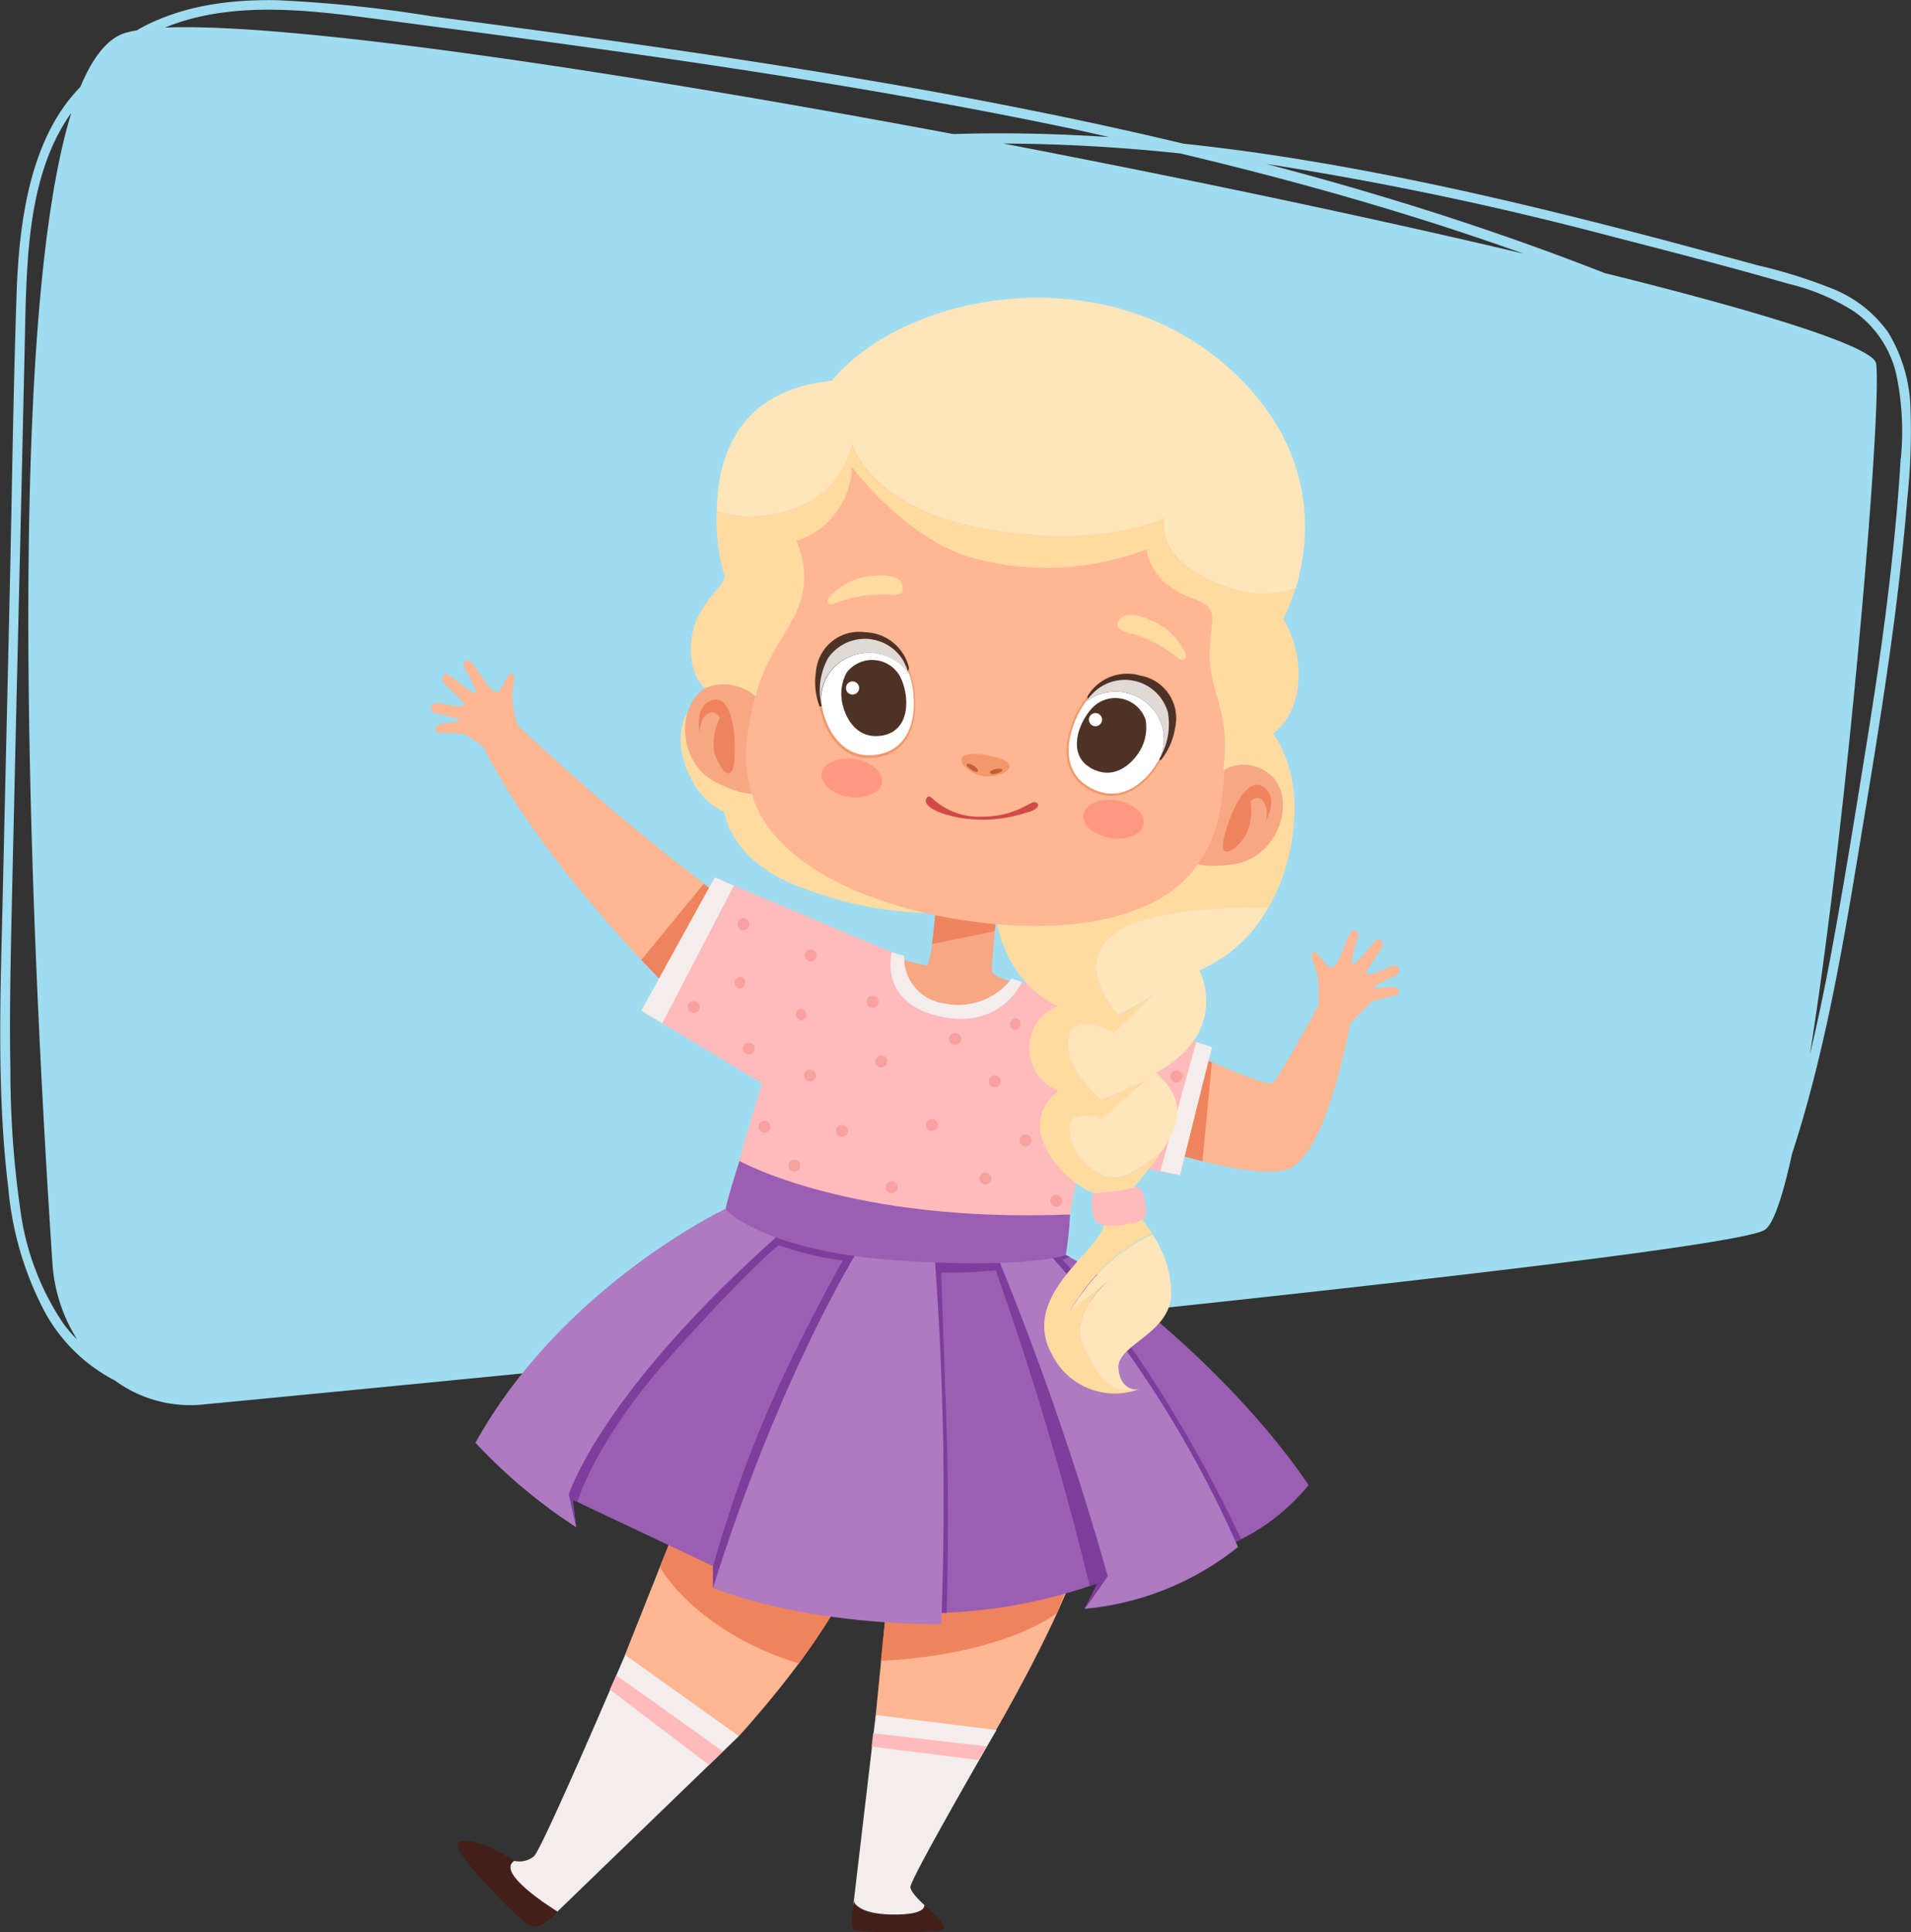
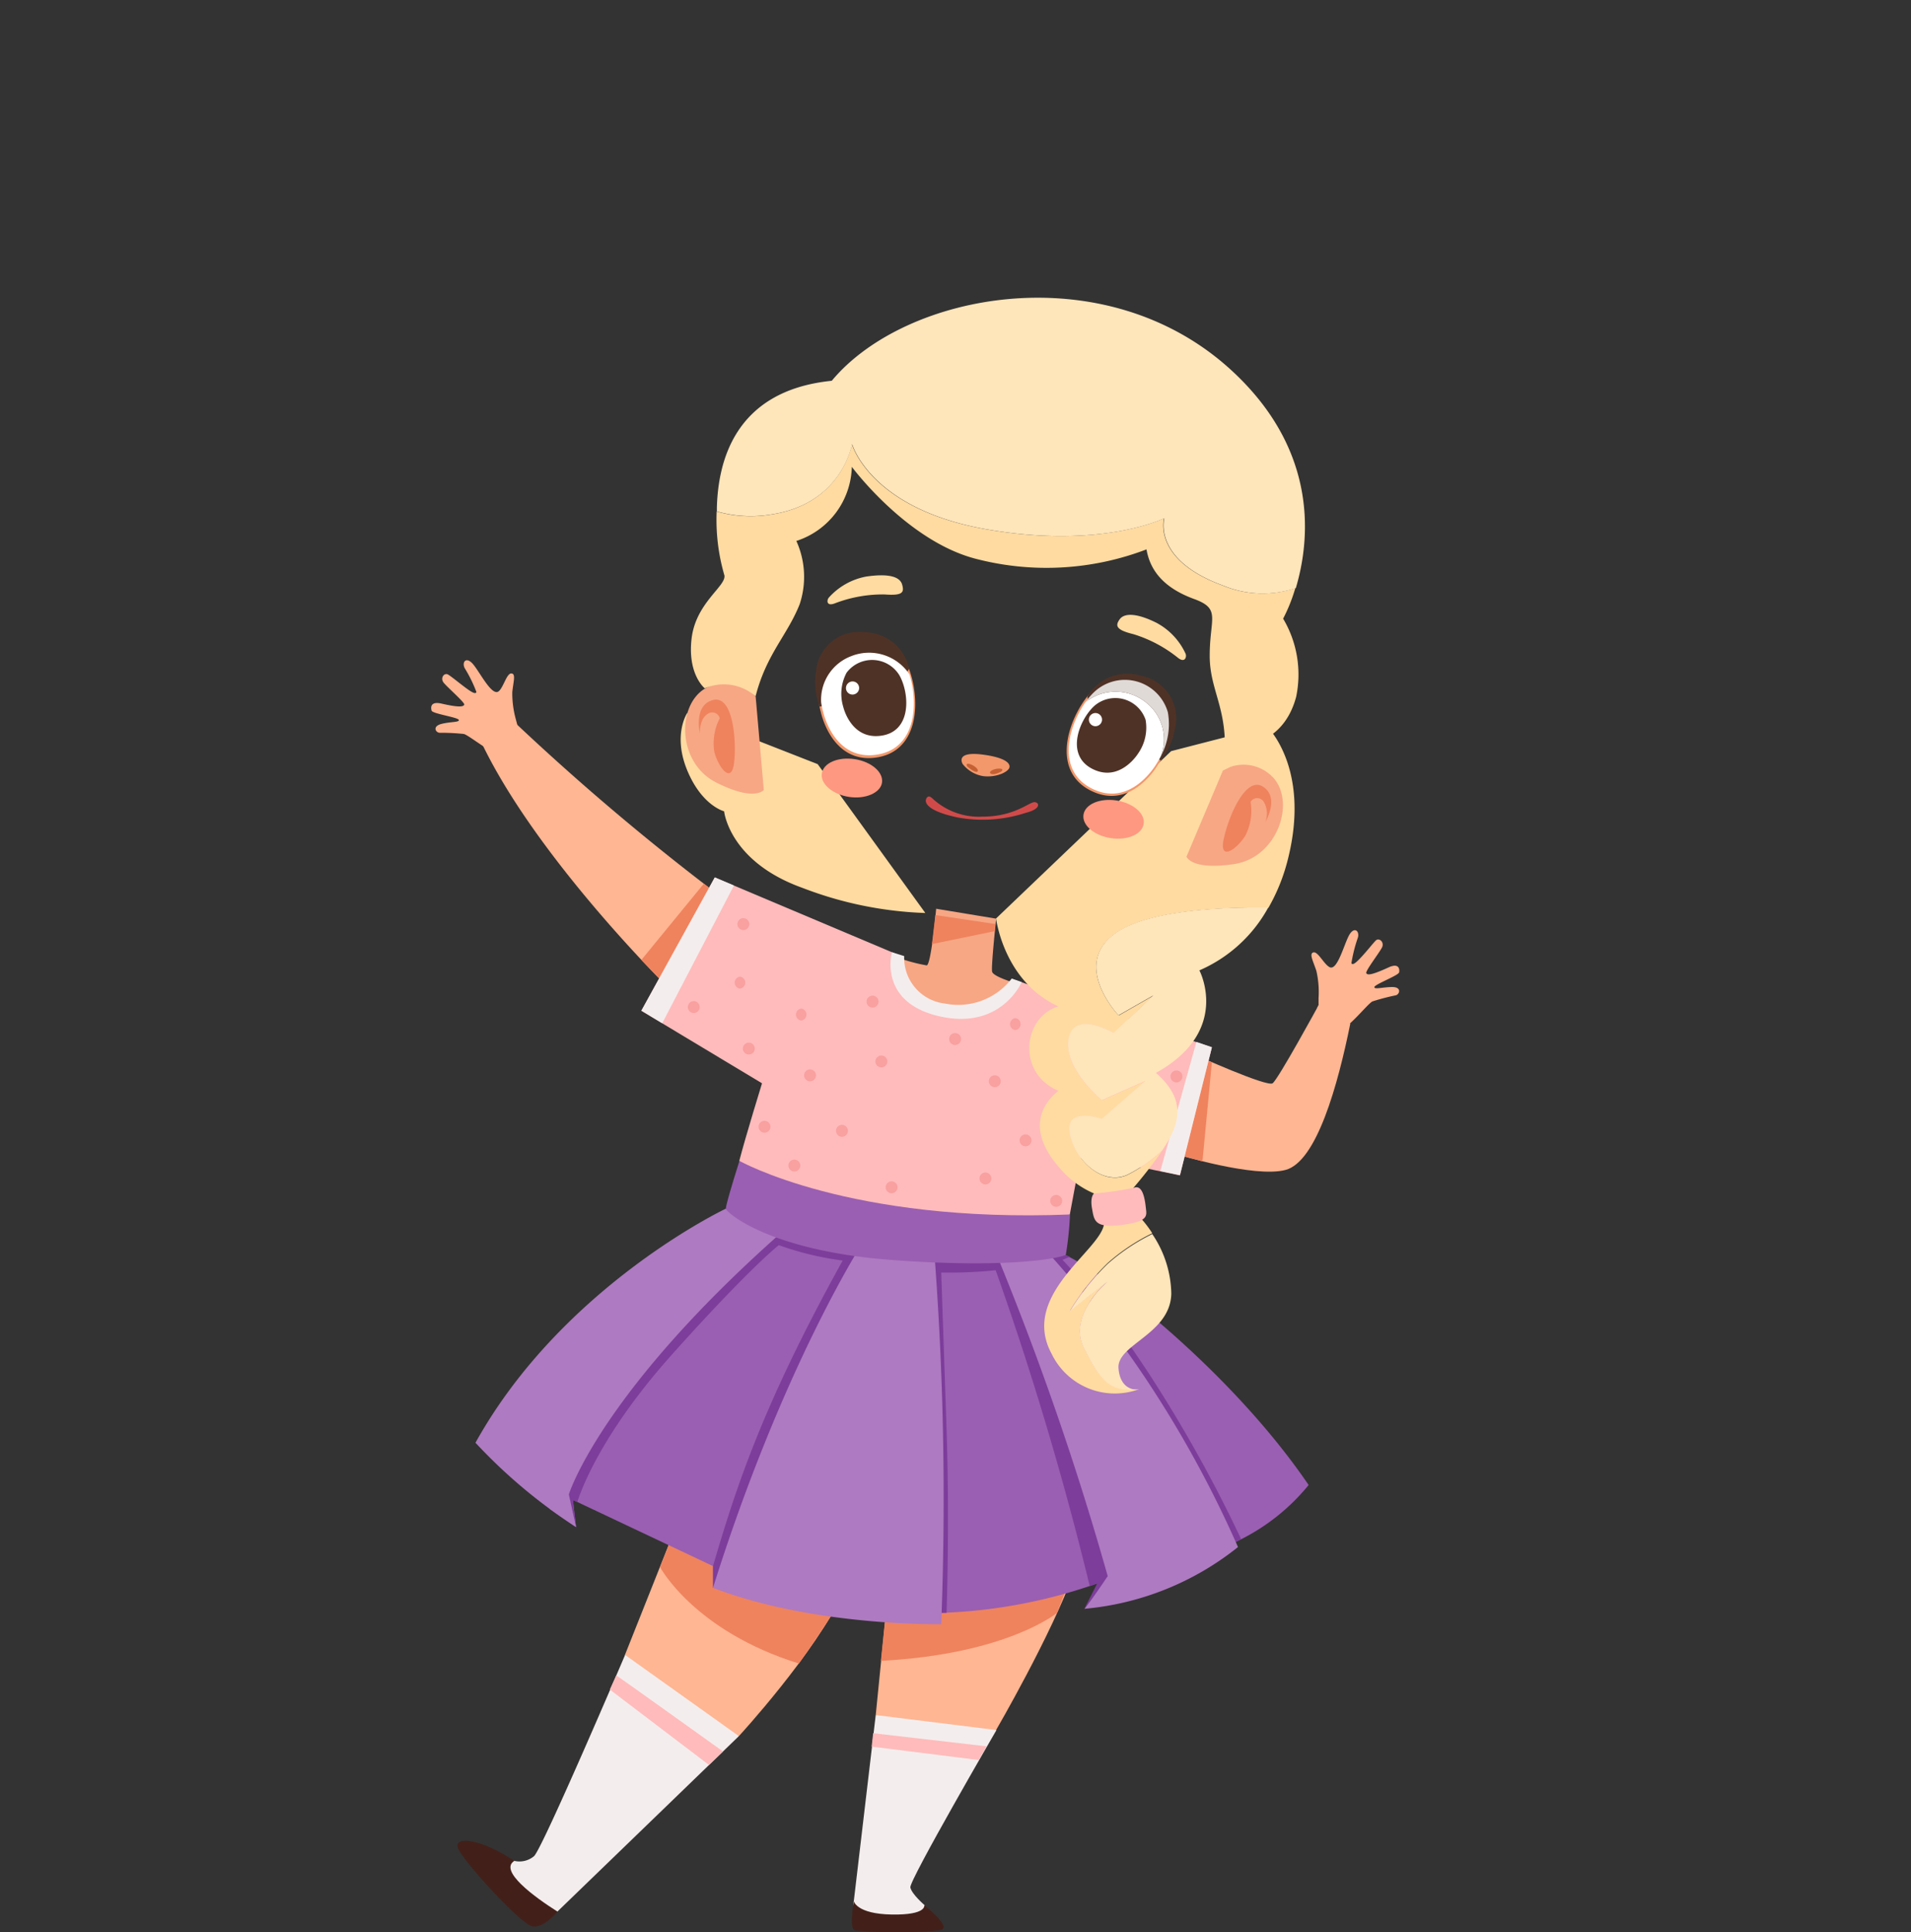
<svg xmlns="http://www.w3.org/2000/svg" id="Elements" viewBox="0 0 192.6 194.71">
  <rect x="0" y="0" width="192.6" height="194.71" fill="#333333" stroke="none" />
  <defs>
    <style>.cls-1{fill:#a0dcef;}.cls-2{fill:#ffb692;}.cls-3{fill:#ef835e;}.cls-4{fill:#f4eded;}.cls-5{fill:#9a5fb2;}.cls-6{fill:#7d3d9b;}.cls-7{fill:#ae7ac1;}.cls-8{fill:#f7a784;}.cls-9{fill:#fbb;}.cls-10{fill:#ffdba1;}.cls-11{fill:#ffe5ba;}.cls-12{fill:#f2986b;}.cls-13{fill:#4f3226;}.cls-14{fill:#fff;}.cls-15{fill:#e0dad7;}.cls-16{fill:#c46033;}.cls-17{fill:#ff9880;}.cls-18{fill:#d14a4a;}.cls-19{fill:#422019;}.cls-20{fill:#f9a0a0;}</style>
  </defs>
-   <path class="cls-1" d="M406.29,277.47a15.49,15.49,0,0,0-2.28-7.78,12.67,12.67,0,0,0-5.57-4.35A52,52,0,0,0,391,263l-9.1-2.45c-12-3.17-24.08-6.09-36.29-8.11q-6.27-1.05-12.58-1.72c-2.6-.62-5.19-1.21-7.79-1.78-11.27-2.46-22.62-4.47-34-6.25s-22.66-3.31-34-4.81a134.74,134.74,0,0,0-15.61-1.62c-4.72-.08-9.56.53-13.84,2.88l-.26.16a11.12,11.12,0,0,0-1.11.24c-1.82.53-3.33,2.45-4.58,5.46-5,5.09-6.16,13.34-6.42,20.64-.35,10.07-.47,20.16-.7,30.25s-.47,20.27-.7,30.41c-.23,9.89-.64,19.95.57,29.78a32.68,32.68,0,0,0,3.72,12.46,16.83,16.83,0,0,0,7,6.8,12.83,12.83,0,0,0,8.74,2.44c40.12-3.85,153.42-14.92,157.55-17.61.88-.57,1.81-3.37,2.75-7.66,3.7-11.33,5.52-23.33,7.48-35.15,1.12-6.81,2.21-13.62,3.06-20.48.42-3.43.79-6.87,1.07-10.31A64.22,64.22,0,0,0,406.29,277.47ZM220.17,369.68a26.78,26.78,0,0,1-4.38-11.53,98.48,98.48,0,0,1-1-14.16c-.1-4.89,0-9.79.1-14.68q.33-14.74.68-29.48t.68-29.63c.17-7.63.23-16.38,4.68-22.59-7,22.65-3.88,86.19-1.91,115.86a16.4,16.4,0,0,0,2.51,7.77A16.38,16.38,0,0,1,220.17,369.68Zm89.65-119.93c-33.73-6.32-66.7-11.26-79.46-10.73,7.33-3,15.93-1.57,23.5-.58,11.32,1.49,22.64,3,33.93,4.72s22.53,3.66,33.72,6c1.34.28,2.69.59,4,.89C320.31,249.71,315.06,249.58,309.82,249.75Zm5,.95a177.49,177.49,0,0,1,17.86,1c7.37,1.75,14.69,3.69,21.95,5.91q6.38,1.95,12.67,4.19C352.06,258.19,333.48,254.27,314.84,250.7Zm90.48,31.71c-.19,3.38-.5,6.75-.86,10.11-.73,6.83-1.75,13.61-2.85,20.37-1.06,6.55-2.12,13.1-3.33,19.61-.63,3.36-1.32,6.7-2.11,10,3.84-24.18,7.27-65,6.68-69.61-.22-1.68-11.1-5.1-27.38-9.14q-8.36-3.27-16.89-6t-17.24-5a342.56,342.56,0,0,1,35.29,7.43c5.81,1.49,11.62,3,17.4,4.66a21.49,21.49,0,0,1,6.66,2.83,10.68,10.68,0,0,1,4.21,6.4A28.14,28.14,0,0,1,405.32,282.41Z" transform="translate(-213.74 -236.24)" />
  <path class="cls-2" d="M288.21,411.18s7.67-8.31,10.64-14.66-16.08-8.73-16.13-8.59-6,15.08-6,15.08S279.94,408.81,288.21,411.18Z" transform="translate(-213.74 -236.24)" />
  <path class="cls-3" d="M280.26,394.15s3.42,6.43,14,9.72c1.89-2.66,3.21-4.74,3.21-4.74l.68-2.06-16.77-5.76Z" transform="translate(-213.74 -236.24)" />
  <path class="cls-2" d="M314.13,410.57s5.6-9.62,7.84-15.88-18.69,1.55-18.69,1.55L302,409.06S306,411.5,314.13,410.57Z" transform="translate(-213.74 -236.24)" />
  <path class="cls-3" d="M320.28,398.76s-5,4.16-17.76,4.84c.27-2.56.4-3.89.4-3.89s-.14-4.38.13-4.38l18.41.37Z" transform="translate(-213.74 -236.24)" />
  <path class="cls-4" d="M269.92,428.86l18.29-17.68L276.74,403s-8.32,19.5-9.18,20.28a2.28,2.28,0,0,1-2,.47s-1.94-.21-.39,2.29A6.87,6.87,0,0,0,269.92,428.86Z" transform="translate(-213.74 -236.24)" />
  <path class="cls-4" d="M299.79,427.81,302,409.06l12.17,1.51s-8.82,15.18-8.68,15.86,1.44,1.79,1.44,1.79.82,1.74-3.53,1.6S299.79,427.81,299.79,427.81Z" transform="translate(-213.74 -236.24)" />
  <path class="cls-5" d="M269.13,385.83l2.67,4.29-.32-2.74,14.12,6.67v2.19l22.46,2.54a52.51,52.51,0,0,0,16.31-3,16.35,16.35,0,0,1-1.31,2.59l6.21-4.16,8.41-2.33a20.9,20.9,0,0,0,7.95-6c-7.76-11.42-20.6-21.38-24.49-23.16s-29.05-3.2-29.05-3.2S271.8,371.3,269.13,385.83Z" transform="translate(-213.74 -236.24)" />
  <path class="cls-6" d="M271.93,387.59s1.7-6.1,9.51-14.83,10.79-11.05,10.79-11.05a30.84,30.84,0,0,0,6.44,1.55c-8.09,14.62-10.74,22.84-13.07,30.79v2.19l23,2.52.54,0s.32-9.16,0-18.5l-.54-15.79a46.27,46.27,0,0,0,5.49-.23,323.39,323.39,0,0,1,9.48,31.83l.76-.29-1.31,2.59,3.26-1.42,12-5.34.55-.27a140.84,140.84,0,0,0-9.23-16.59c-5.44-8.27-8.78-11.56-8.78-11.56l.74-.3-.42-.2-31.61-2.92-20.4,23.43v5.1l2.67,1.84-.32-2.74Z" transform="translate(-213.74 -236.24)" />
  <path class="cls-7" d="M314.13,362.53a297.49,297.49,0,0,1,11.25,32.53c-1.4,2.1-2.32,3.29-2.32,3.29a28.84,28.84,0,0,0,15.45-6.22,111.77,111.77,0,0,0-20.29-30.92Z" transform="translate(-213.74 -236.24)" />
  <path class="cls-7" d="M291.54,357.81l-4.66.23s-16.45,7.78-25.22,23.58a53.49,53.49,0,0,0,10.14,8.5l-.73-3.29s3.2-10.48,22.21-27.08A1.78,1.78,0,0,0,291.54,357.81Z" transform="translate(-213.74 -236.24)" />
  <path class="cls-7" d="M300.45,361.84s-8,12.57-14.85,34.4c10.23,3.93,23,3.66,23,3.66a327.08,327.08,0,0,0-.74-38.06C302.87,360.43,300.45,361.84,300.45,361.84Z" transform="translate(-213.74 -236.24)" />
  <path class="cls-5" d="M289,352.71l-.73.5s-1.42,4.46-1.37,4.83,4.39,4.26,16.81,5.17,17.27-.32,17.45-.54a33.4,33.4,0,0,0,.42-4.05Z" transform="translate(-213.74 -236.24)" />
  <path class="cls-2" d="M346.63,337.54S342.56,345,342,345.4s-7.79-2.86-7.79-2.86-2.42,9.88-2.12,9.95,8.06,2.47,11.21,1.64,5.28-8.58,6.53-14.74C349,338.24,346.63,337.54,346.63,337.54Z" transform="translate(-213.74 -236.24)" />
  <path class="cls-8" d="M304,332.65a17.22,17.22,0,0,0,3.14.87c.45-.09.95-5.71.95-5.71l6.05,1s-.52,4.79-.41,5.34,2.76,1.28,2.76,1.28,0,4.39-7.44,3.45S304,332.65,304,332.65Z" transform="translate(-213.74 -236.24)" />
  <path class="cls-2" d="M265.91,309.41l-.18-.68a9.86,9.86,0,0,1-.36-2.74c.11-1.08.38-1.86-.09-1.89s-.79,1.38-1.27,1.79c-.66.56-1.82-1.76-2.54-2.66s-1.21-.3-.9.33a14,14,0,0,1,1.19,2.42c-.09.16-.25.19-1.07-.42s-1.39-1.1-1.78-1.34-.84.34-.45.82,2.14,2,2.07,2.2-.42.33-2.29-.1c-1.14-.26-1.09.4-1,.71s2.65.67,2.74.93-.84.17-1.76.41-.58.86-.18.89a21.43,21.43,0,0,1,2.45.12c.53.14,2.77,2,3.76,2.15S266.82,310.28,265.91,309.41Z" transform="translate(-213.74 -236.24)" />
  <path class="cls-2" d="M346.63,337.54l0-.71a9.55,9.55,0,0,0-.22-2.76c-.33-1-.75-1.74-.3-1.86s1.06,1.18,1.62,1.48c.76.42,1.41-2.09,1.93-3.12s1.12-.55.94.13a14.86,14.86,0,0,0-.66,2.61c.12.14.29.14,1-.63s1.14-1.35,1.46-1.67.9.16.62.71-1.69,2.37-1.58,2.58.48.23,2.23-.57c1.06-.5,1.15.17,1.08.49s-2.45,1.2-2.49,1.48.86,0,1.81,0,.74.72.36.83a22.64,22.64,0,0,0-2.37.62c-.49.25-2.29,2.57-3.23,2.88S345.92,338.57,346.63,337.54Z" transform="translate(-213.74 -236.24)" />
  <path class="cls-2" d="M265.76,309.17a247.36,247.36,0,0,0,19.93,16.89,102.82,102.82,0,0,0-5.18,9.11s-12.61-12.5-18.12-23.84A12.92,12.92,0,0,1,265.76,309.17Z" transform="translate(-213.74 -236.24)" />
  <path class="cls-9" d="M288.25,353.21s11.1,6.3,33.31,5.41c1-5.41,1.16-6,1.16-6l9.94,2.06,3.22-12.89L316.07,335s-2,4.48-7.43,3-4.35-5.53-4.35-5.53l-18.51-7.81-7.4,13.43,12.16,7.31S288.89,350.74,288.25,353.21Z" transform="translate(-213.74 -236.24)" />
  <polygon class="cls-3" points="71.47 89.46 66.43 98.6 64.64 96.73 70.93 89.05 71.47 89.46" />
  <polygon class="cls-3" points="121.79 106.9 119.38 116.54 121.19 117.02 122.14 107.05 121.79 106.9" />
  <polygon class="cls-3" points="94.27 92.21 100.32 93.11 100.25 93.83 93.93 95.13 94.27 92.21" />
  <polygon class="cls-4" points="72.04 88.41 64.64 101.84 66.74 103.11 73.97 89.23 72.04 88.41" />
  <path class="cls-4" d="M303.63,332.19s-1.43,5.05,4.8,6.46,8.28-3.45,8.28-3.45l-1-.36a6.8,6.8,0,0,1-6.75,2.52,4.63,4.63,0,0,1-4.09-4.78Z" transform="translate(-213.74 -236.24)" />
  <polygon class="cls-4" points="122.14 105.52 118.92 118.41 116.94 118 120.58 104.99 122.14 105.52" />
  <path class="cls-10" d="M321.56,350.38c-.42-2.68,3.25-1.39,3.25-1.39l4.36-3.8-4.36,1.93s-3.94-3.19-3.36-6.18,4.54-.6,4.54-.6l4-3.77-3.5,2s-5.09-5.31,0-8.49c3.5-2.19,10.88-2.43,15.09-2.37a19.05,19.05,0,0,0,2-5.05c2.23-9.09-2.15-13.22-2.15-13.22l-9.66,2.49-17.64,16.86s.76,6.35,6.28,8.86c-3.56,1.05-4.25,6.72,0,8.5-3,2.46-1.92,5.43,0,7.63A9.36,9.36,0,0,0,324,356.5a11.73,11.73,0,0,0,3.88-.46,44.18,44.18,0,0,0,3-3.87,14.77,14.77,0,0,1-3.55,2.48C324.78,355.76,322,353.06,321.56,350.38Z" transform="translate(-213.74 -236.24)" />
  <path class="cls-11" d="M330.24,344.35c7.63-4.21,4.38-10.33,4.38-10.33a14.45,14.45,0,0,0,6.94-6.33c-4.21-.06-11.59.18-15.09,2.37-5.05,3.18,0,8.49,0,8.49l3.5-2-4,3.77s-4-2.38-4.54.6,3.36,6.18,3.36,6.18l4.36-1.93-4.36,3.8s-3.67-1.29-3.25,1.39,3.22,5.38,5.79,4.27a14.77,14.77,0,0,0,3.55-2.48C332.84,349.28,333.19,346.94,330.24,344.35Z" transform="translate(-213.74 -236.24)" />
  <path class="cls-10" d="M283,308.09s-1.48,2.19,0,5.77,3.72,4.13,3.72,4.13.5,5.07,7.9,7.72A37.88,37.88,0,0,0,307,328.24l-10.85-15Z" transform="translate(-213.74 -236.24)" />
  <path class="cls-8" d="M337,313.86a4.09,4.09,0,0,1,5.12.8c2.19,2.54.33,8-4,8.65s-4.8-.75-4.8-.75Z" transform="translate(-213.74 -236.24)" />
  <path class="cls-3" d="M341.25,319.1s1.51-2.49-.22-3.59-3.44,2.91-3.95,5.24,1.26,1.12,2.16-.28a5.49,5.49,0,0,0,.54-3.43.78.78,0,0,1,1.3-.05A2.32,2.32,0,0,1,341.25,319.1Z" transform="translate(-213.74 -236.24)" />
  <path class="cls-8" d="M289.9,306.44a4.09,4.09,0,0,0-5.12-.81c-2.86,1.74-2.76,7.49,1.14,9.46s4.8.75,4.8.75Z" transform="translate(-213.74 -236.24)" />
-   <path class="cls-2" d="M337.93,305.92c1.37-7,4-14.31-2-21.77s-17-8.5-17-8.5-10.83-2.4-18.78,2.87-7.73,13.05-8.57,20.11-4.22,12.08-1.8,18.42,11.21,10.37,20.76,11.88,19.16.38,23.41-4.92S336.56,312.9,337.93,305.92Z" transform="translate(-213.74 -236.24)" />
  <path class="cls-12" d="M296.47,308a7.65,7.65,0,0,1,.54-5.5,4.68,4.68,0,0,1,8,.36c1.46,2.86,1.81,8.9-2.82,9.69S296.47,308,296.47,308Z" transform="translate(-213.74 -236.24)" />
  <path class="cls-13" d="M296.35,307.45a6.88,6.88,0,0,1-.37-3.56,4.36,4.36,0,0,1,4.95-3.94,4.65,4.65,0,0,1,4.42,3.59C305.26,305.19,296.35,307.45,296.35,307.45Z" transform="translate(-213.74 -236.24)" />
  <path class="cls-14" d="M299.5,302.37a4.69,4.69,0,0,0-3,4.66,7.83,7.83,0,0,0,.18.87s1.06,5.12,5.52,4.37c3.85-.65,4.12-5.09,3.21-8.06A4.88,4.88,0,0,0,299.5,302.37Z" transform="translate(-213.74 -236.24)" />
-   <path class="cls-15" d="M297.17,302.6a6.78,6.78,0,0,0-.7,4.43,4.69,4.69,0,0,1,3-4.66,4.88,4.88,0,0,1,5.88,1.84,7.69,7.69,0,0,0-.5-1.26A4.5,4.5,0,0,0,297.17,302.6Z" transform="translate(-213.74 -236.24)" />
+   <path class="cls-15" d="M297.17,302.6A4.5,4.5,0,0,0,297.17,302.6Z" transform="translate(-213.74 -236.24)" />
  <path class="cls-13" d="M298.73,307.48a4.53,4.53,0,0,1,.33-3.45,3.22,3.22,0,0,1,5.34.28c1,1.8,1.26,5.6-1.82,6.06S298.73,307.48,298.73,307.48Z" transform="translate(-213.74 -236.24)" />
  <path class="cls-14" d="M300.32,305.67a.66.66,0,1,0-1.31-.2.65.65,0,0,0,.55.75A.67.67,0,0,0,300.32,305.67Z" transform="translate(-213.74 -236.24)" />
  <path class="cls-10" d="M297.29,296.44a6.7,6.7,0,0,1,3.74-2.1c2.25-.33,3.4,0,3.63.8s.06,1.14-1.76,1a13.47,13.47,0,0,0-5,.89C297,297.39,297.05,296.69,297.29,296.44Z" transform="translate(-213.74 -236.24)" />
  <path class="cls-12" d="M330.45,313.3a7.59,7.59,0,0,0,1.18-5.4,4.68,4.68,0,0,0-7.74-2.12c-2.27,2.28-4.46,7.92-.29,10.09S330.45,313.3,330.45,313.3Z" transform="translate(-213.74 -236.24)" />
  <path class="cls-13" d="M330.72,312.86a6.9,6.9,0,0,0,1.45-3.27,4.35,4.35,0,0,0-3.5-5.27,4.66,4.66,0,0,0-5.31,2.05C322.94,308,330.72,312.86,330.72,312.86Z" transform="translate(-213.74 -236.24)" />
  <path class="cls-14" d="M329.29,307.06a4.72,4.72,0,0,1,1.45,5.37,8.47,8.47,0,0,1-.44.77s-2.59,4.55-6.59,2.46c-3.47-1.81-2.36-6.11-.58-8.66A4.88,4.88,0,0,1,329.29,307.06Z" transform="translate(-213.74 -236.24)" />
  <path class="cls-15" d="M331.44,308a6.82,6.82,0,0,1-.7,4.43,4.72,4.72,0,0,0-1.45-5.37,4.88,4.88,0,0,0-6.16-.06,7,7,0,0,1,.86-1A4.51,4.51,0,0,1,331.44,308Z" transform="translate(-213.74 -236.24)" />
  <path class="cls-13" d="M328.45,312.16a4.55,4.55,0,0,0,.75-3.38A3.22,3.22,0,0,0,324,307.4c-1.5,1.41-2.92,4.94-.14,6.33S328.45,312.16,328.45,312.16Z" transform="translate(-213.74 -236.24)" />
  <path class="cls-14" d="M323.49,308.65a.66.66,0,1,1,1.31.21.67.67,0,0,1-.76.55A.67.67,0,0,1,323.49,308.65Z" transform="translate(-213.74 -236.24)" />
  <path class="cls-10" d="M333.22,302.09A6.7,6.7,0,0,0,330.3,299c-2-1-3.25-1-3.71-.36s-.4,1.07,1.37,1.5a13.46,13.46,0,0,1,4.52,2.4C333.18,303.08,333.37,302.41,333.22,302.09Z" transform="translate(-213.74 -236.24)" />
  <path class="cls-12" d="M310.75,313.21a3.31,3.31,0,0,0,2.09,1.24c1.31.16,2.56-.43,2.64-.9s-.61-1-2.68-1.27S310.45,312.6,310.75,313.21Z" transform="translate(-213.74 -236.24)" />
  <path class="cls-16" d="M311.23,313.48s-.25-.37.21-.26.94.54.85.72S311.83,314,311.23,313.48Z" transform="translate(-213.74 -236.24)" />
  <path class="cls-16" d="M314.63,314s.37-.28-.11-.31-1.06.22-1,.41S313.9,314.36,314.63,314Z" transform="translate(-213.74 -236.24)" />
  <path class="cls-17" d="M302.63,315.12c-.16,1-1.65,1.68-3.33,1.42s-2.9-1.33-2.73-2.38,1.65-1.68,3.33-1.42S302.8,314.07,302.63,315.12Z" transform="translate(-213.74 -236.24)" />
  <path class="cls-17" d="M329,319.27c-.16,1.05-1.65,1.68-3.33,1.42s-2.9-1.32-2.73-2.37,1.66-1.68,3.33-1.42S329.19,318.23,329,319.27Z" transform="translate(-213.74 -236.24)" />
  <path class="cls-3" d="M284.28,310.13s-.67-2.83,1.31-3.35,2.38,3.83,2.15,6.2-1.54.68-2-.93a5.46,5.46,0,0,1,.54-3.43.78.78,0,0,0-1.22-.44C284.19,308.72,284.28,310.13,284.28,310.13Z" transform="translate(-213.74 -236.24)" />
  <path class="cls-18" d="M307.75,316.73a6.87,6.87,0,0,0,5,1.8c3.27,0,4.75-1.5,5.26-1.46s.66.69-.87,1.07a14,14,0,0,1-6.84.48c-3-.62-3.41-1.46-3.21-1.89S307.58,316.57,307.75,316.73Z" transform="translate(-213.74 -236.24)" />
  <path class="cls-19" d="M299.79,427.81s-.44,2.54,0,2.88,7.89.34,8.85,0-1.75-2.47-1.75-2.47.3,1-3.27.94S299.79,427.81,299.79,427.81Z" transform="translate(-213.74 -236.24)" />
  <path class="cls-19" d="M269.92,428.86s-1.37,1.75-2.57,1.48-7.09-6.72-7.47-7.92,2.4-.89,5.69,1.34C264,424.75,267.59,427.39,269.92,428.86Z" transform="translate(-213.74 -236.24)" />
  <path class="cls-9" d="M275.85,405.07c0-.05,10.76,7.66,10.76,7.66l-1.41,1.36-10-7.6Z" transform="translate(-213.74 -236.24)" />
  <polygon class="cls-9" points="88 174.65 99.43 175.97 98.64 177.35 87.85 176 88 174.65" />
  <path class="cls-20" d="M283.66,337.12a.6.6,0,0,0,0,1.2A.6.6,0,0,0,283.66,337.12Z" transform="translate(-213.74 -236.24)" />
  <path class="cls-20" d="M288.32,334.65a.61.61,0,0,0,0,1.21A.61.61,0,0,0,288.32,334.65Z" transform="translate(-213.74 -236.24)" />
  <path class="cls-20" d="M288.66,328.76a.6.6,0,0,0,0,1.2A.6.6,0,0,0,288.66,328.76Z" transform="translate(-213.74 -236.24)" />
-   <path class="cls-20" d="M295.45,331.91a.6.6,0,0,0,0,1.2A.6.6,0,0,0,295.45,331.91Z" transform="translate(-213.74 -236.24)" />
  <path class="cls-20" d="M294.49,337.87a.61.61,0,0,0,0,1.21A.61.61,0,0,0,294.49,337.87Z" transform="translate(-213.74 -236.24)" />
  <path class="cls-20" d="M301.68,336.57a.6.6,0,0,0,0,1.2A.6.6,0,0,0,301.68,336.57Z" transform="translate(-213.74 -236.24)" />
  <path class="cls-20" d="M302.57,342.6a.6.6,0,0,0,0,1.2A.6.6,0,0,0,302.57,342.6Z" transform="translate(-213.74 -236.24)" />
  <path class="cls-20" d="M310,340.34a.6.6,0,0,0,0,1.2A.6.6,0,0,0,310,340.34Z" transform="translate(-213.74 -236.24)" />
  <path class="cls-20" d="M314,344.59a.6.6,0,0,0,0,1.2A.6.6,0,0,0,314,344.59Z" transform="translate(-213.74 -236.24)" />
  <path class="cls-20" d="M316.07,338.83a.61.61,0,0,0,0,1.21A.61.61,0,0,0,316.07,338.83Z" transform="translate(-213.74 -236.24)" />
  <path class="cls-20" d="M332.31,344.11a.6.6,0,0,0,0,1.2A.6.6,0,0,0,332.31,344.11Z" transform="translate(-213.74 -236.24)" />
  <path class="cls-20" d="M289.21,341.3a.6.6,0,0,0,0,1.2A.6.6,0,0,0,289.21,341.3Z" transform="translate(-213.74 -236.24)" />
  <path class="cls-20" d="M295.38,344a.6.6,0,0,0,0,1.2A.6.6,0,0,0,295.38,344Z" transform="translate(-213.74 -236.24)" />
-   <path class="cls-20" d="M307.67,349a.6.6,0,0,0,0,1.2A.6.6,0,0,0,307.67,349Z" transform="translate(-213.74 -236.24)" />
  <path class="cls-20" d="M317.1,350.55a.6.6,0,0,0,0,1.2A.6.6,0,0,0,317.1,350.55Z" transform="translate(-213.74 -236.24)" />
  <path class="cls-20" d="M298.6,349.59a.6.6,0,0,0,0,1.2A.6.6,0,0,0,298.6,349.59Z" transform="translate(-213.74 -236.24)" />
  <path class="cls-20" d="M313.06,354.39a.6.6,0,0,0,0,1.2A.6.6,0,0,0,313.06,354.39Z" transform="translate(-213.74 -236.24)" />
  <path class="cls-20" d="M290.79,349.18a.6.6,0,0,0,0,1.2A.6.6,0,0,0,290.79,349.18Z" transform="translate(-213.74 -236.24)" />
  <path class="cls-20" d="M293.8,353.09a.6.6,0,0,0,0,1.2A.6.6,0,0,0,293.8,353.09Z" transform="translate(-213.74 -236.24)" />
  <path class="cls-20" d="M303.6,355.28a.6.6,0,0,0,0,1.2A.6.6,0,0,0,303.6,355.28Z" transform="translate(-213.74 -236.24)" />
  <path class="cls-20" d="M320.19,356.65a.6.6,0,0,0,0,1.2A.6.6,0,0,0,320.19,356.65Z" transform="translate(-213.74 -236.24)" />
  <path class="cls-10" d="M337,295.25c-7.18-2.61-5.94-6.79-5.94-6.79s-6.34,3.16-18,1.1S299.6,281,299.6,281s-1,5.95-8,7.06a12.43,12.43,0,0,1-5.63-.28,19.87,19.87,0,0,0,.78,6.44c.19,1.09-2.89,2.76-3.31,6.38s1.33,5,1.33,5a4.82,4.82,0,0,1,5.12.81c1.09-4.27,3.22-6.17,4.45-9.3a8.76,8.76,0,0,0-.34-6.36,8.06,8.06,0,0,0,5.59-7.47s5.64,7.61,12.7,9.32a28.24,28.24,0,0,0,17-1c.41,2.4,2.06,4,4.8,5s1.57,1.91,1.57,5.72,2.15,5.59,1.36,11.54a6.75,6.75,0,0,0,3.17-2.8s3.08-.49,4.18-4.59a11,11,0,0,0-1.31-7.89,16.87,16.87,0,0,0,1.23-3.08A10.41,10.41,0,0,1,337,295.25Z" transform="translate(-213.74 -236.24)" />
  <path class="cls-11" d="M337.8,273.51c-12.75-11.65-32.83-7.81-40.23,1.1-9.94,1-11.45,8.36-11.58,12.74,0,.15,0,.28,0,.42a12.43,12.43,0,0,0,5.63.28c7-1.11,8-7.06,8-7.06s1.82,6.51,13.47,8.57,18-1.1,18-1.1-1.24,4.18,5.94,6.79a10.41,10.41,0,0,0,7.31.25C345.72,290.86,346.8,281.74,337.8,273.51Z" transform="translate(-213.74 -236.24)" />
  <path class="cls-10" d="M328.36,376.24c-2.79.19-3.69-.89-5.37-4.17s2.39-6.74,2.39-6.74l-3.82,3a24.17,24.17,0,0,1,3.82-4.82,20.16,20.16,0,0,1,4.49-3,11.35,11.35,0,0,0-1.05-1.4c-.78-1-3.2-2.07-3.84.63s-8.4,7.12-5.25,12.92a7.07,7.07,0,0,0,8.82,3.56Z" transform="translate(-213.74 -236.24)" />
  <path class="cls-11" d="M321.56,368.37l3.82-3s-4.1,3.38-2.39,6.74,2.58,4.36,5.37,4.17c-.46,0-1.73-.18-1.89-2.15-.21-2.42,5.23-3.43,5.32-7.54a11,11,0,0,0-1.92-6,20.16,20.16,0,0,0-4.49,3A24.17,24.17,0,0,0,321.56,368.37Z" transform="translate(-213.74 -236.24)" />
  <path class="cls-9" d="M324,356.5s-.42.31-.2,1.52.24,2,3,1.65,2.51-.94,2.42-1.75-.3-2.33-1.19-2A30.36,30.36,0,0,1,324,356.5Z" transform="translate(-213.74 -236.24)" />
</svg>